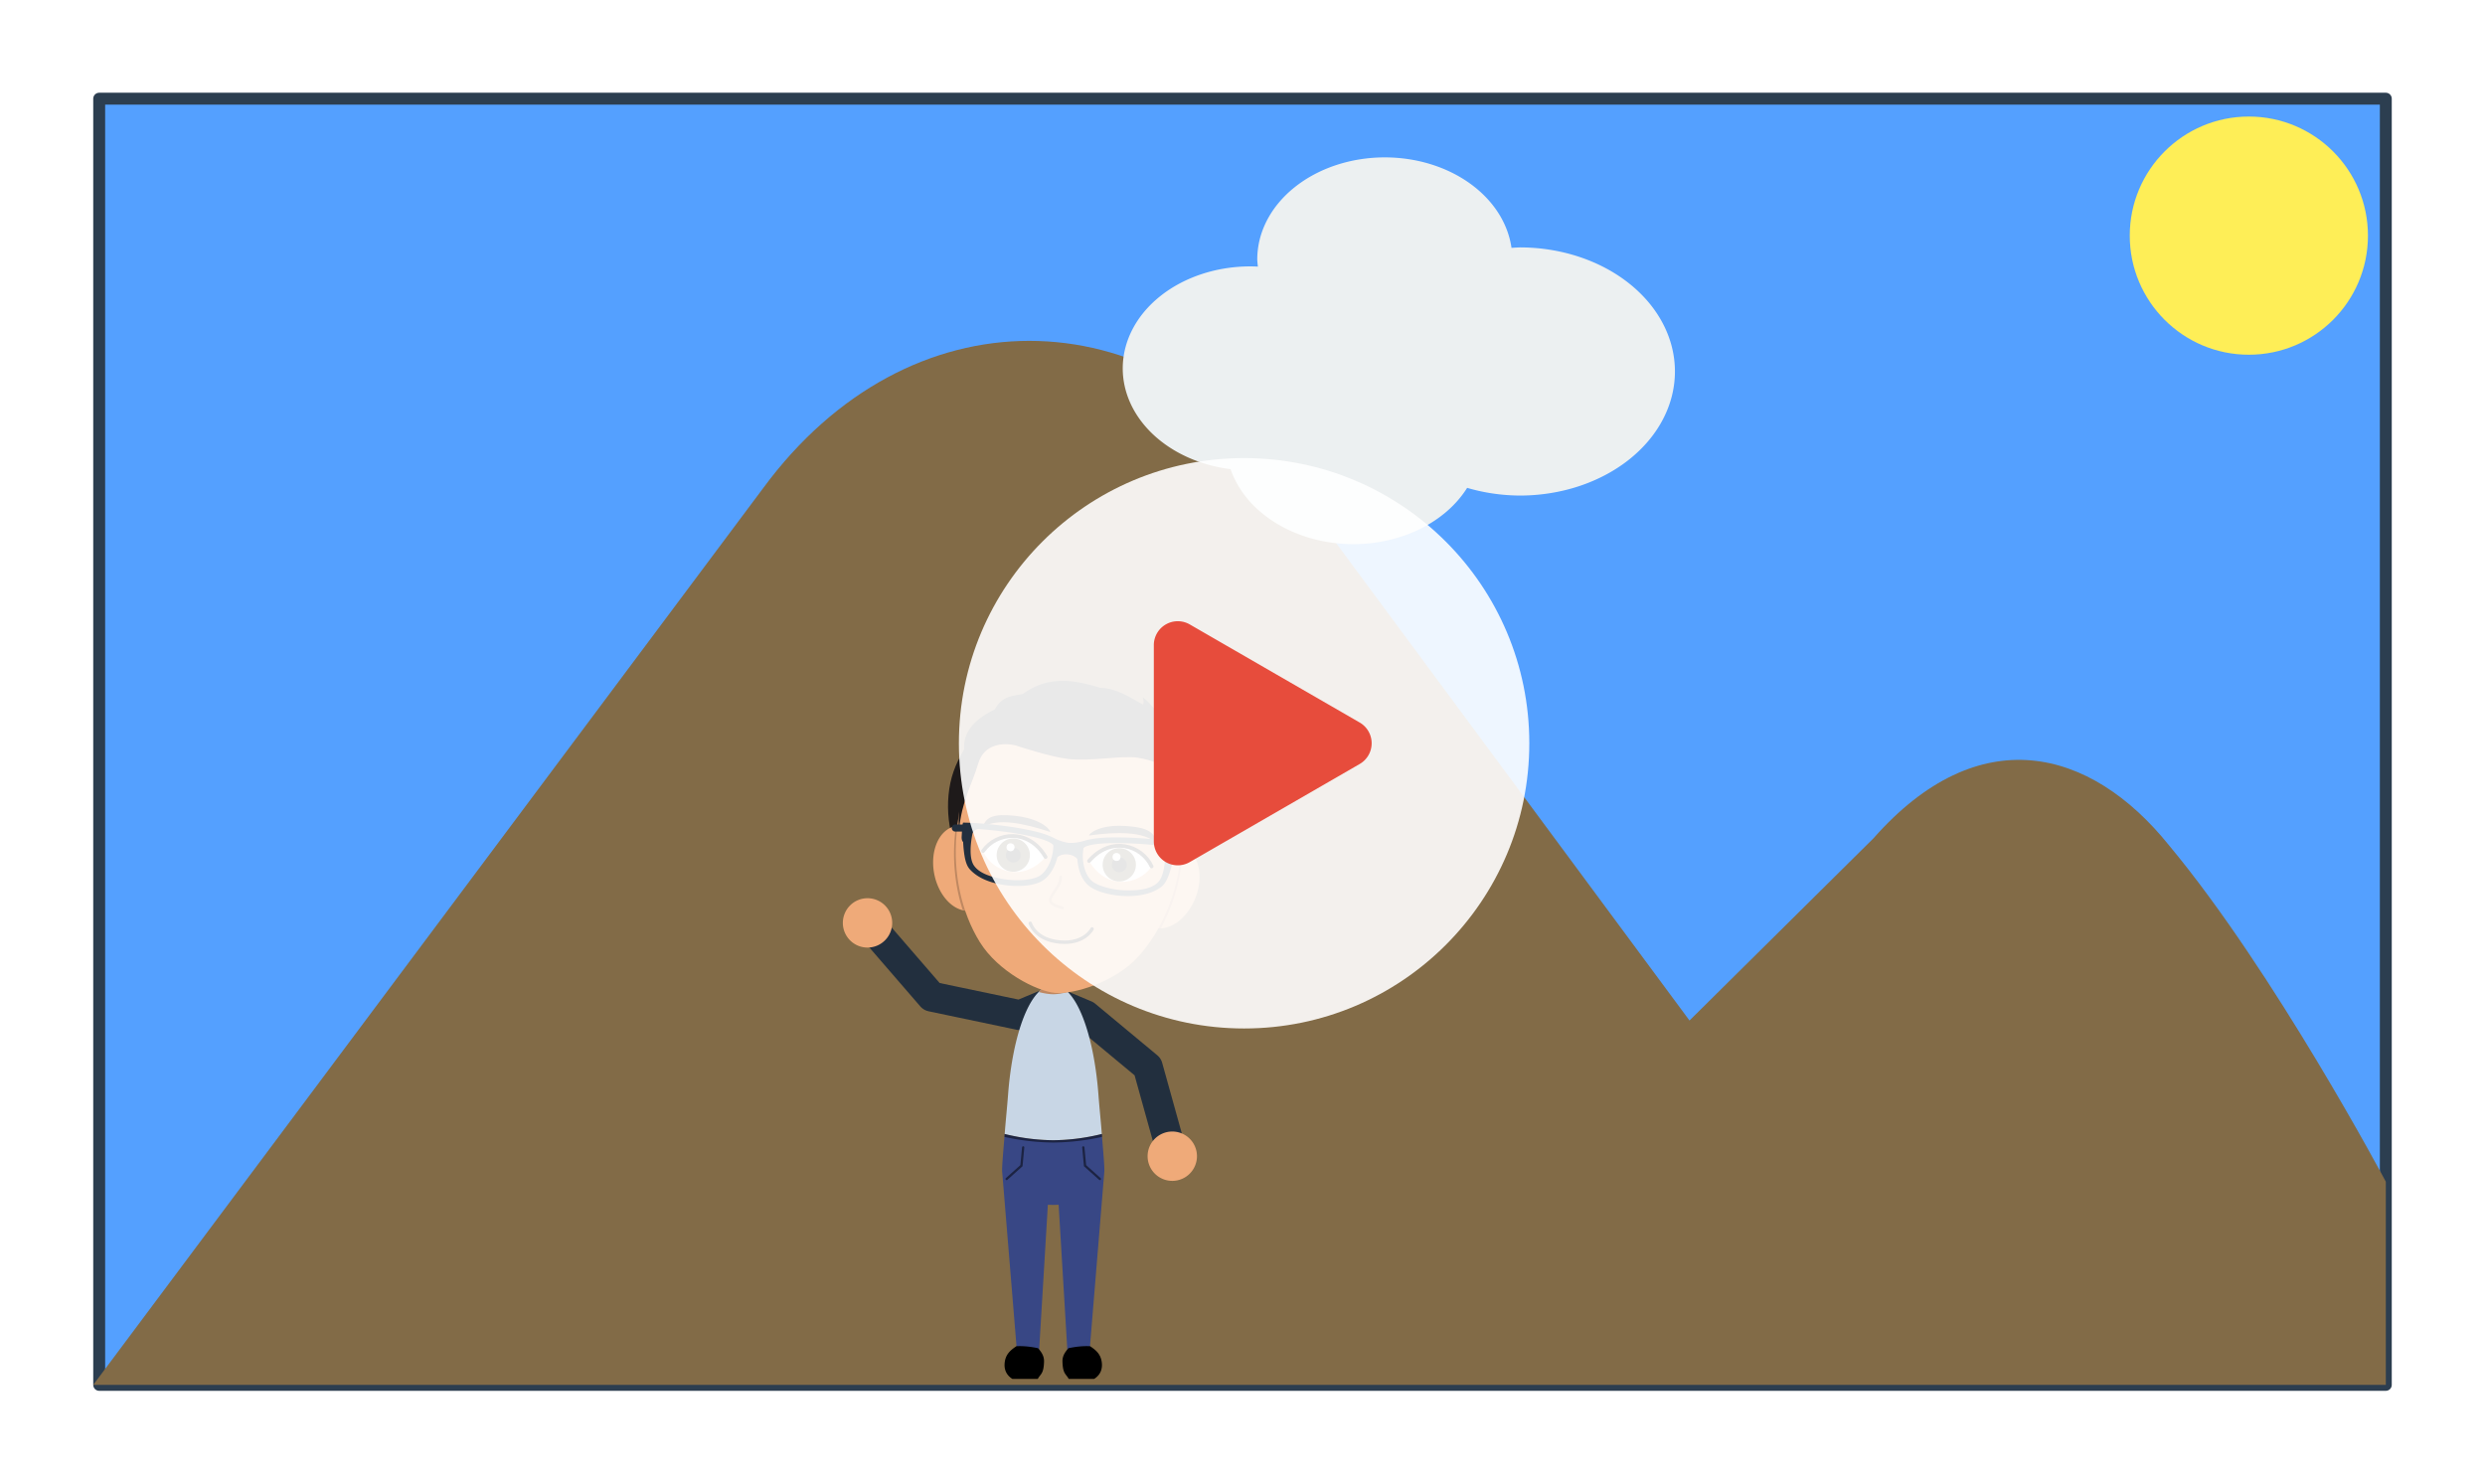
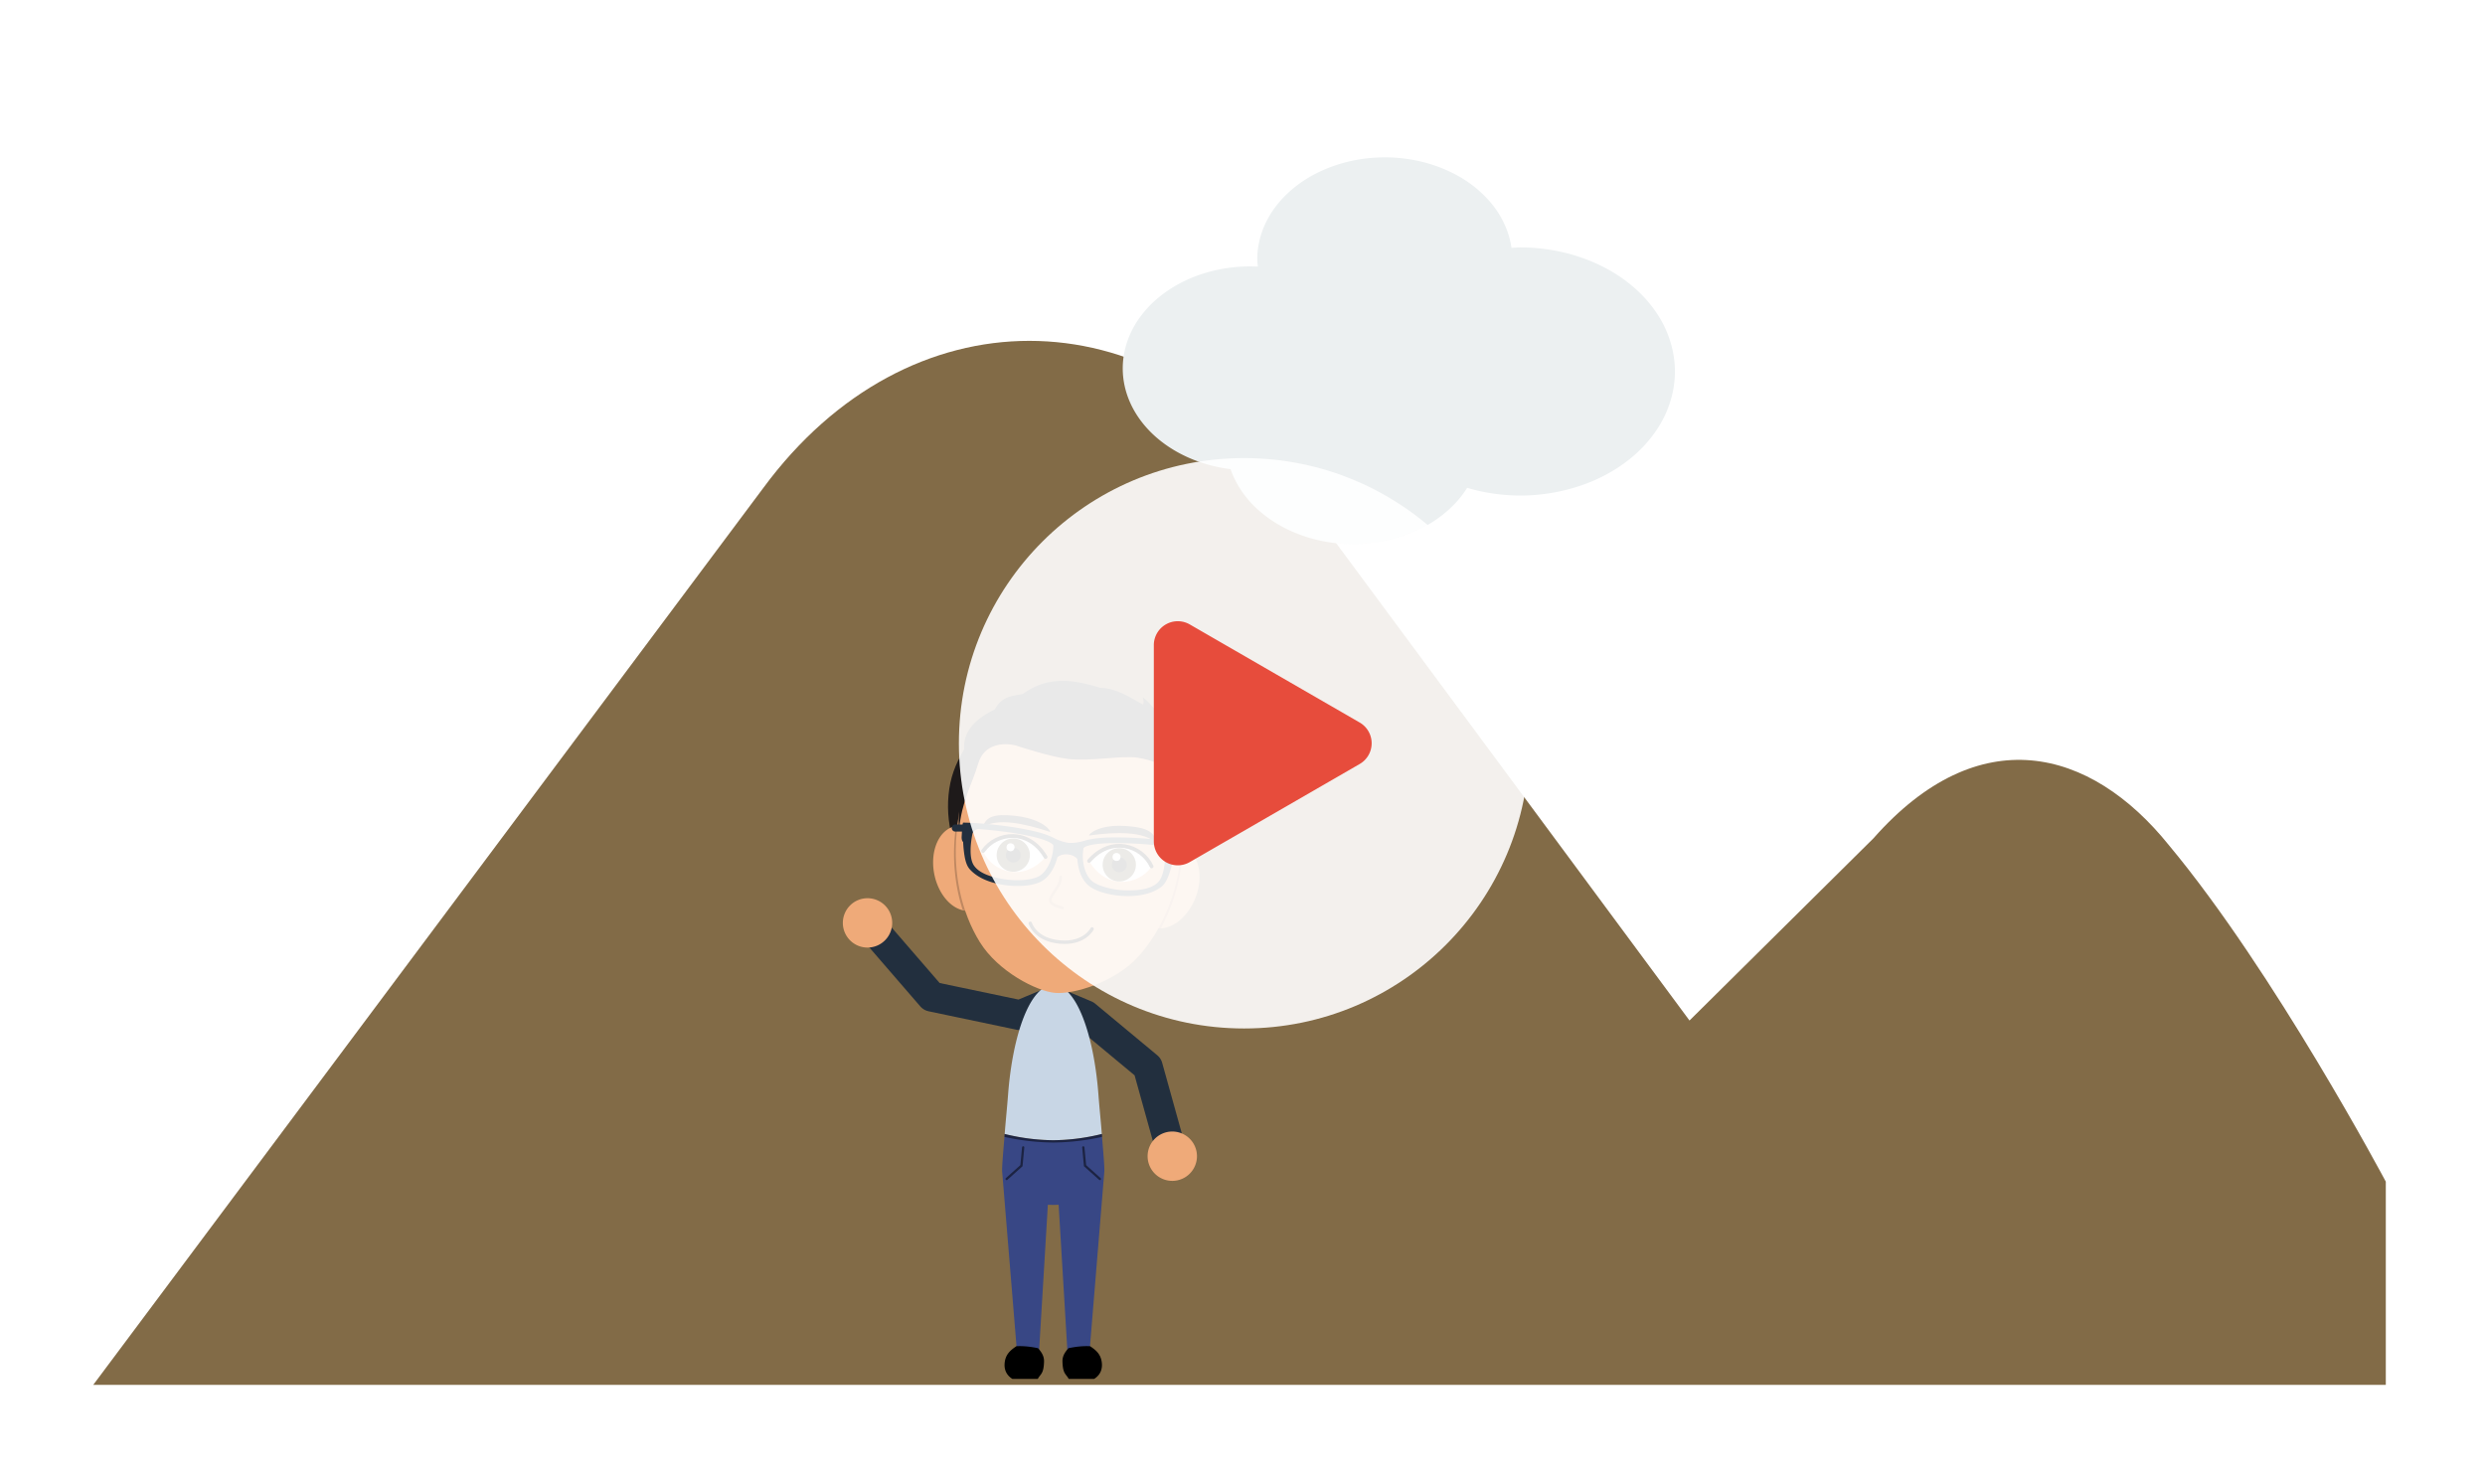
<svg xmlns="http://www.w3.org/2000/svg" xml:space="preserve" height="320" width="536">
  <defs>
    <filter id="a" x="-.008" y="-.019" width="1.019" height="1.038">
      <feFlood flood-color="#fff" result="base" />
      <feMorphology result="bigger" in="SourceGraphic" operator="dilate" radius="4" />
      <feComposite result="drop" in="base" in2="bigger" operator="in" />
      <feBlend in="SourceGraphic" in2="drop" />
    </filter>
  </defs>
  <g filter="url(#a)">
-     <path fill="#54a0ff" stroke="#2c3e50" stroke-width="2.569" stroke-linecap="round" stroke-linejoin="round" paint-order="stroke fill markers" d="M21.395 21.285h493.21v277.43H21.395Z" />
-     <circle class="st6" cx="485.064" cy="50.826" r="25.688" fill="#feee57" />
    <path class="st5" d="M20.11 298.715h494.495v-43.83s-24.087-45.34-46.758-72.544c-17.002-21.16-41.09-27.205-63.76-1.511l-39.672 39.295L279.4 105.262c-31.171-42.318-83.596-42.318-114.768 0z" fill="#826b47" />
    <path d="M298.695 33.948a27.512 22.01 0 0 0-27.512 22.01 27.512 22.01 0 0 0 .139 1.547 27.512 22.01 0 0 0-1.642-.044 27.512 22.01 0 0 0-27.512 22.01 27.512 22.01 0 0 0 23.257 21.726 27.512 22.01 0 0 0 26.497 16.178 27.512 22.01 0 0 0 24.534-12.146 33.455 26.764 0 0 0 11.363 1.662 33.455 26.764 0 0 0 33.454-26.763 33.455 26.764 0 0 0-33.454-26.764 33.455 26.764 0 0 0-1.797.102 27.512 22.01 0 0 0-27.327-19.518z" fill="#ecf0f1" paint-order="stroke fill markers" />
    <path d="m252.929 249.394-5.367-19.287-13.402-11.136-7.08-2.965-7.078 2.965-19.054-3.998-13.755-15.905" fill="none" stroke="#222f3e" stroke-width="6.455" stroke-linejoin="round" />
    <path d="m219.458 292.845 4.571.166 1.989-33.147c.375.019.758.032 1.162.032.403 0 .787-.013 1.162-.032l1.988 33.147 4.572-.166 3.29-40.05c.095-1.168-.308-5.094-.538-8.197a45.058 45.058 0 0 1-10.474 1.348 45.058 45.058 0 0 1-10.475-1.348c-.229 3.103-.633 7.029-.537 8.196l3.29 40.051z" fill="#384785" />
    <path d="M227.18 212.455c-4.956 0-8.765 10.644-9.748 23.681-.225 2.991-.533 5.835-.727 8.462a45.607 46.195 0 0 0 10.475 1.348 45.607 46.195 0 0 0 10.474-1.348c-.193-2.627-.501-5.47-.726-8.462-.983-13.037-4.793-23.682-9.748-23.682z" fill="#c8d6e5" />
-     <path d="M227.18 212.455c-1.114 0-2.17.542-3.149 1.524 1.21.312 2.295.481 3.149.481.853 0 1.939-.169 3.148-.481-.979-.982-2.034-1.524-3.148-1.524z" fill="#bf8861" />
    <g transform="rotate(5.228 330.952 1877.355) scale(.082)">
      <path d="M899.838 1991.026c-42.388-.522-83.744 10.025-123.648 44.838-25.285 7.928-52.61 8.133-69.676 47.148-59.327 36.032-77.085 73.413-70.559 111.582-19.793 42.012-30.058 77.732-30.087 124.008 0 176.767 146.167 320.065 326.474 320.065s326.475-143.298 326.475-320.065c-.023-46.215-10.254-81.878-19.759-102.873l-41.952-98.505c-9.801-30.235-22.646-43.676-34.442-62.91-.963 9.685-.832 20.234-4.646 27.673-21.82-22.36-35.797-46.884-66.94-66.673 3.25 8.37 4.324 11.63 2.838 19.525-34.19-14.217-72.838-36.897-116.753-33.77-26.087-5.431-51.892-9.73-77.325-10.043z" fill="#1e1a1a" />
      <path d="M642.203 2396.282a112.919 78.64 73.591 0 0-10.17 1.782 112.919 78.64 73.591 0 0-44.967 129.37 112.919 78.64 73.591 0 0 106.743 87.844 112.919 78.64 73.591 0 0 44.969-129.37 112.919 78.64 73.591 0 0-96.575-89.626zm580.28 0a78.64 112.919 16.409 0 0-96.579 89.626 78.64 112.919 16.409 0 0 44.972 129.37 78.64 112.919 16.409 0 0 106.744-87.845 78.64 112.919 16.409 0 0-44.972-129.37 78.64 112.919 16.409 0 0-10.165-1.78z" fill="#efaa79" />
      <path d="M642.204 2396.282a112.919 78.64 73.591 0 0-9.553 1.673c-.211 8.582-.494 17.12-.494 25.829 0 67.954 13.503 134.042 38.431 192.283a112.919 78.64 73.591 0 0 23.221-.79 112.919 78.64 73.591 0 0 44.969-129.368 112.919 78.64 73.591 0 0-96.574-89.627zm580.279 0a78.64 112.919 16.409 0 0-96.578 89.627 78.64 112.919 16.409 0 0 44.97 129.369 78.64 112.919 16.409 0 0 22.971 1.37c25.089-58.382 38.682-124.683 38.682-192.864 0-8.731-.282-17.254-.494-25.829a78.64 112.919 16.409 0 0-9.551-1.673z" fill="#bf8861" />
      <path d="M1228.469 2417.783c0 104.296-31.2 204.32-86.734 278.068-55.534 73.748-161.398 115.18-209.392 115.18-47.995 0-153.859-41.432-209.393-115.18-55.535-73.748-86.734-173.772-86.734-278.068 0-217.185 62.546-398.196 296.127-393.248 233.58 4.949 296.126 176.063 296.126 393.248z" fill="#efaa79" />
      <path d="M874.88 2457.258c-51.608 71.832-134.209 53.575-165.074 0 30.865-53.575 113.466-71.832 165.073 0z" fill="#fff" />
      <path d="M709.806 2456.54c30.865-52.857 113.466-71.114 165.073.718" fill="none" stroke="#000" stroke-width="10" stroke-linecap="round" />
      <circle cx="789.867" cy="2460.14" r="43.749" fill="#3a3115" />
      <circle cx="789.867" cy="2460.14" r="19.583" />
      <circle cx="780.828" cy="2440.225" r="10.545" fill="#fff" />
      <path d="M989.806 2457.258c51.607 71.832 134.208 53.575 165.073 0-30.865-53.575-113.466-71.832-165.073 0z" fill="#fff" />
      <path d="M1154.88 2456.54c-30.866-52.857-113.467-71.114-165.074.718" fill="none" stroke="#000" stroke-width="10" stroke-linecap="round" />
      <circle cx="1069.867" cy="2460.14" r="43.749" fill="#3a3115" />
      <circle cx="1069.867" cy="2460.14" r="19.583" />
      <circle cx="1060.828" cy="2440.225" r="10.545" fill="#fff" />
      <path d="M919.286 2506.167c4.43 38.343-57.94 70.308 12.18 80.438" fill="none" stroke="#bb855e" stroke-width="7" stroke-linecap="round" />
      <path d="M850.703 2634.638s16.118 42 81.64 42c65.521 0 81.64-42 81.64-42" fill="none" stroke="#000" stroke-width="9" stroke-linecap="round" />
      <path d="M641.53 2410.596c.758-84.732 22.786-122.264 34.57-182.188 10.238-52.05 59.624-61.656 94.503-55.963 0 0 91.934 21.409 138.78 22.652 61.354 1.628 142.85-22.868 183.057-19.987 88.885 6.37 98.532 41.537 99.859 79.281 1.657 47.147 8.256 67.652 20.486 100.587l7.93 57.962c77.237-221.86-93.964-400.402-263.09-400.402-260.647 0-345.56 189.269-316.095 398.058z" fill="#1e1a1a" />
      <path d="M780.826 2356.797c-47.947-.584-72.254 8.517-77.18 36.889 36.283-27.51 107.046-19.392 177.18-3.176 2.67-1.558-19.473-30.937-90.094-33.469-3.408-.122-6.71-.205-9.906-.244zm303.033 0c-3.196.04-6.498.122-9.906.245-70.62 2.532-92.766 31.91-90.096 33.468 70.134-16.216 140.9-24.334 177.182 3.176-4.926-28.372-29.233-37.473-77.18-36.889z" fill="#1e1a1a" />
      <path d="M706.328 2384.945c-18.428.11-35.16.67-48.511 1.574l-7.284.496-.984 5.182-18.936 1.508c-5.007.456-8.707 5.016-8.265 10.184.442 5.168 4.858 8.988 9.864 8.533l17.589-1.604.476 14.019c.173 5.077 2.212 11.58 5.09 12.72 1.017 7.187 2.189 14.308 3.573 21.124 4.207 20.714 9.402 38.739 20.34 48.916 23.551 21.914 59.592 31.25 94.734 33.052 35.141 1.8 69.346-3.86 90.833-15.45 16.499-8.901 27.716-25.68 34.538-44.245 3.07-8.356 5.221-17.123 6.548-25.888 5.312-5.11 13.65-9.795 26.411-9.795 12.76 0 21.097 4.685 26.408 9.795 1.327 8.765 3.478 17.532 6.548 25.888 6.822 18.565 18.04 35.344 34.538 44.244 21.487 11.592 55.692 17.252 90.834 15.45 35.141-1.8 71.182-11.137 94.733-33.05 10.938-10.178 16.133-28.203 20.34-48.917 1.384-6.816 2.556-13.937 3.572-21.124 2.879-1.14 4.918-7.643 5.09-12.72l.477-14.02 17.589 1.605c5.006.455 9.422-3.365 9.864-8.533.442-5.168-3.258-9.728-8.265-10.184l-18.932-1.508-.988-5.182-7.284-.496c-13.35-.903-30.083-1.463-48.511-1.574-6.143-.038-12.476-.023-18.932.043-25.826.265-53.66 1.39-79.495 3.618-25.834 2.228-49.592 5.529-67.628 10.375-9.018 2.423-16.603 5.18-24.962 8.52-8.359 3.342-24.812 7.188-35 7.187-10.185 0-26.637-3.845-34.995-7.186-8.36-3.342-15.944-6.098-24.962-8.52-18.036-4.847-41.794-8.148-67.628-10.376-25.834-2.228-53.669-3.353-79.494-3.618-6.457-.066-12.79-.081-18.933-.043zm2.428 15.05c5.28-.028 10.727-.019 16.316.04 25.536.26 53.1 1.364 78.47 3.552 25.37 2.188 48.62 5.494 65.173 9.941 8.276 2.224 14.88 4.785 18.936 7.227 4.056 2.44 4.765 4.22 4.792 4.488 1.543 15.45-.714 34.16-6.673 50.377-5.958 16.217-15.521 29.7-27.666 36.252-17.363 9.366-50.314 15.456-83.369 13.762-33.055-1.694-68.979-8.392-85.708-29.202-14.372-17.879-13.86-55.51-11.421-81.263.763-8.063 8.057-14.808 15.904-14.974 4.905-.103 9.993-.172 15.246-.201zm447.173 0a963.59 963.59 0 0 1 15.246.202c7.847.165 15.14 6.91 15.904 14.973 2.438 25.752 2.952 63.385-11.421 81.263-16.73 20.81-52.653 27.508-85.708 29.202-33.055 1.694-66.006-4.396-83.369-13.762-12.145-6.552-21.708-20.035-27.666-36.252-5.96-16.217-8.215-34.926-6.672-50.377.026-.269.735-2.047 4.791-4.488 4.056-2.441 10.66-5.003 18.936-7.226 16.552-4.448 39.803-7.754 65.172-9.942 25.37-2.188 52.935-3.291 78.47-3.553 5.59-.058 11.037-.068 16.317-.039z" color="#000" fill="#222f3e" />
    </g>
    <path d="M252.929 244.071a5.323 5.323 0 1 0 0 10.645 5.323 5.323 0 0 0 0-10.645zm-65.736-50.325a5.323 5.323 0 1 0 0 10.645 5.323 5.323 0 0 0 0-10.645z" fill="#efaa79" />
    <path d="M219.774 290.361c-.182.003-.362.008-.539.017-1.28.856-2.434 1.777-2.552 3.82-.087 1.502.606 2.56 1.68 3.233h5.48c.57-1.082 1.29-1.043 1.35-3.758.027-1.207-.577-2.053-1.296-2.866-1.432-.305-2.845-.461-4.123-.446zm14.812 0c-1.278-.015-2.691.141-4.124.446-.718.812-1.322 1.659-1.295 2.866.06 2.715.78 2.676 1.35 3.758h5.48c1.073-.673 1.767-1.73 1.68-3.233-.118-2.043-1.272-2.964-2.553-3.82a13.614 13.614 0 0 0-.538-.017z" />
    <path d="m237.238 254.306-3.2-2.868-.374-3.948m-16.542 6.816 3.2-2.868.374-3.948" fill="none" stroke="#000" stroke-width=".491" stroke-linecap="round" stroke-opacity=".5" />
    <path d="M216.705 244.598c-.015.203-.035.423-.051.632a49.226 46.883 0 0 0 10.526 1.215 49.226 46.883 0 0 0 10.526-1.215l-.052-.632a45.058 45.058 0 0 1-10.474 1.348 45.058 45.058 0 0 1-10.475-1.348z" fill-opacity=".5" />
    <g transform="matrix(2.01 0 0 2.01 -4876.834 -4638.065)">
      <circle cx="2559.791" cy="2387.258" r="30.606" fill="#fff" fill-opacity=".9" paint-order="stroke fill markers" />
      <path d="M2552.672 2374.16a2.57 2.57 0 0 0-1.284.344 2.57 2.57 0 0 0-1.285 2.224v21.059a2.57 2.57 0 0 0 3.854 2.224l18.238-10.529a2.57 2.57 0 0 0 0-4.45l-18.238-10.529a2.57 2.57 0 0 0-1.285-.343z" color="#000" fill="#e74c3c" />
    </g>
  </g>
</svg>